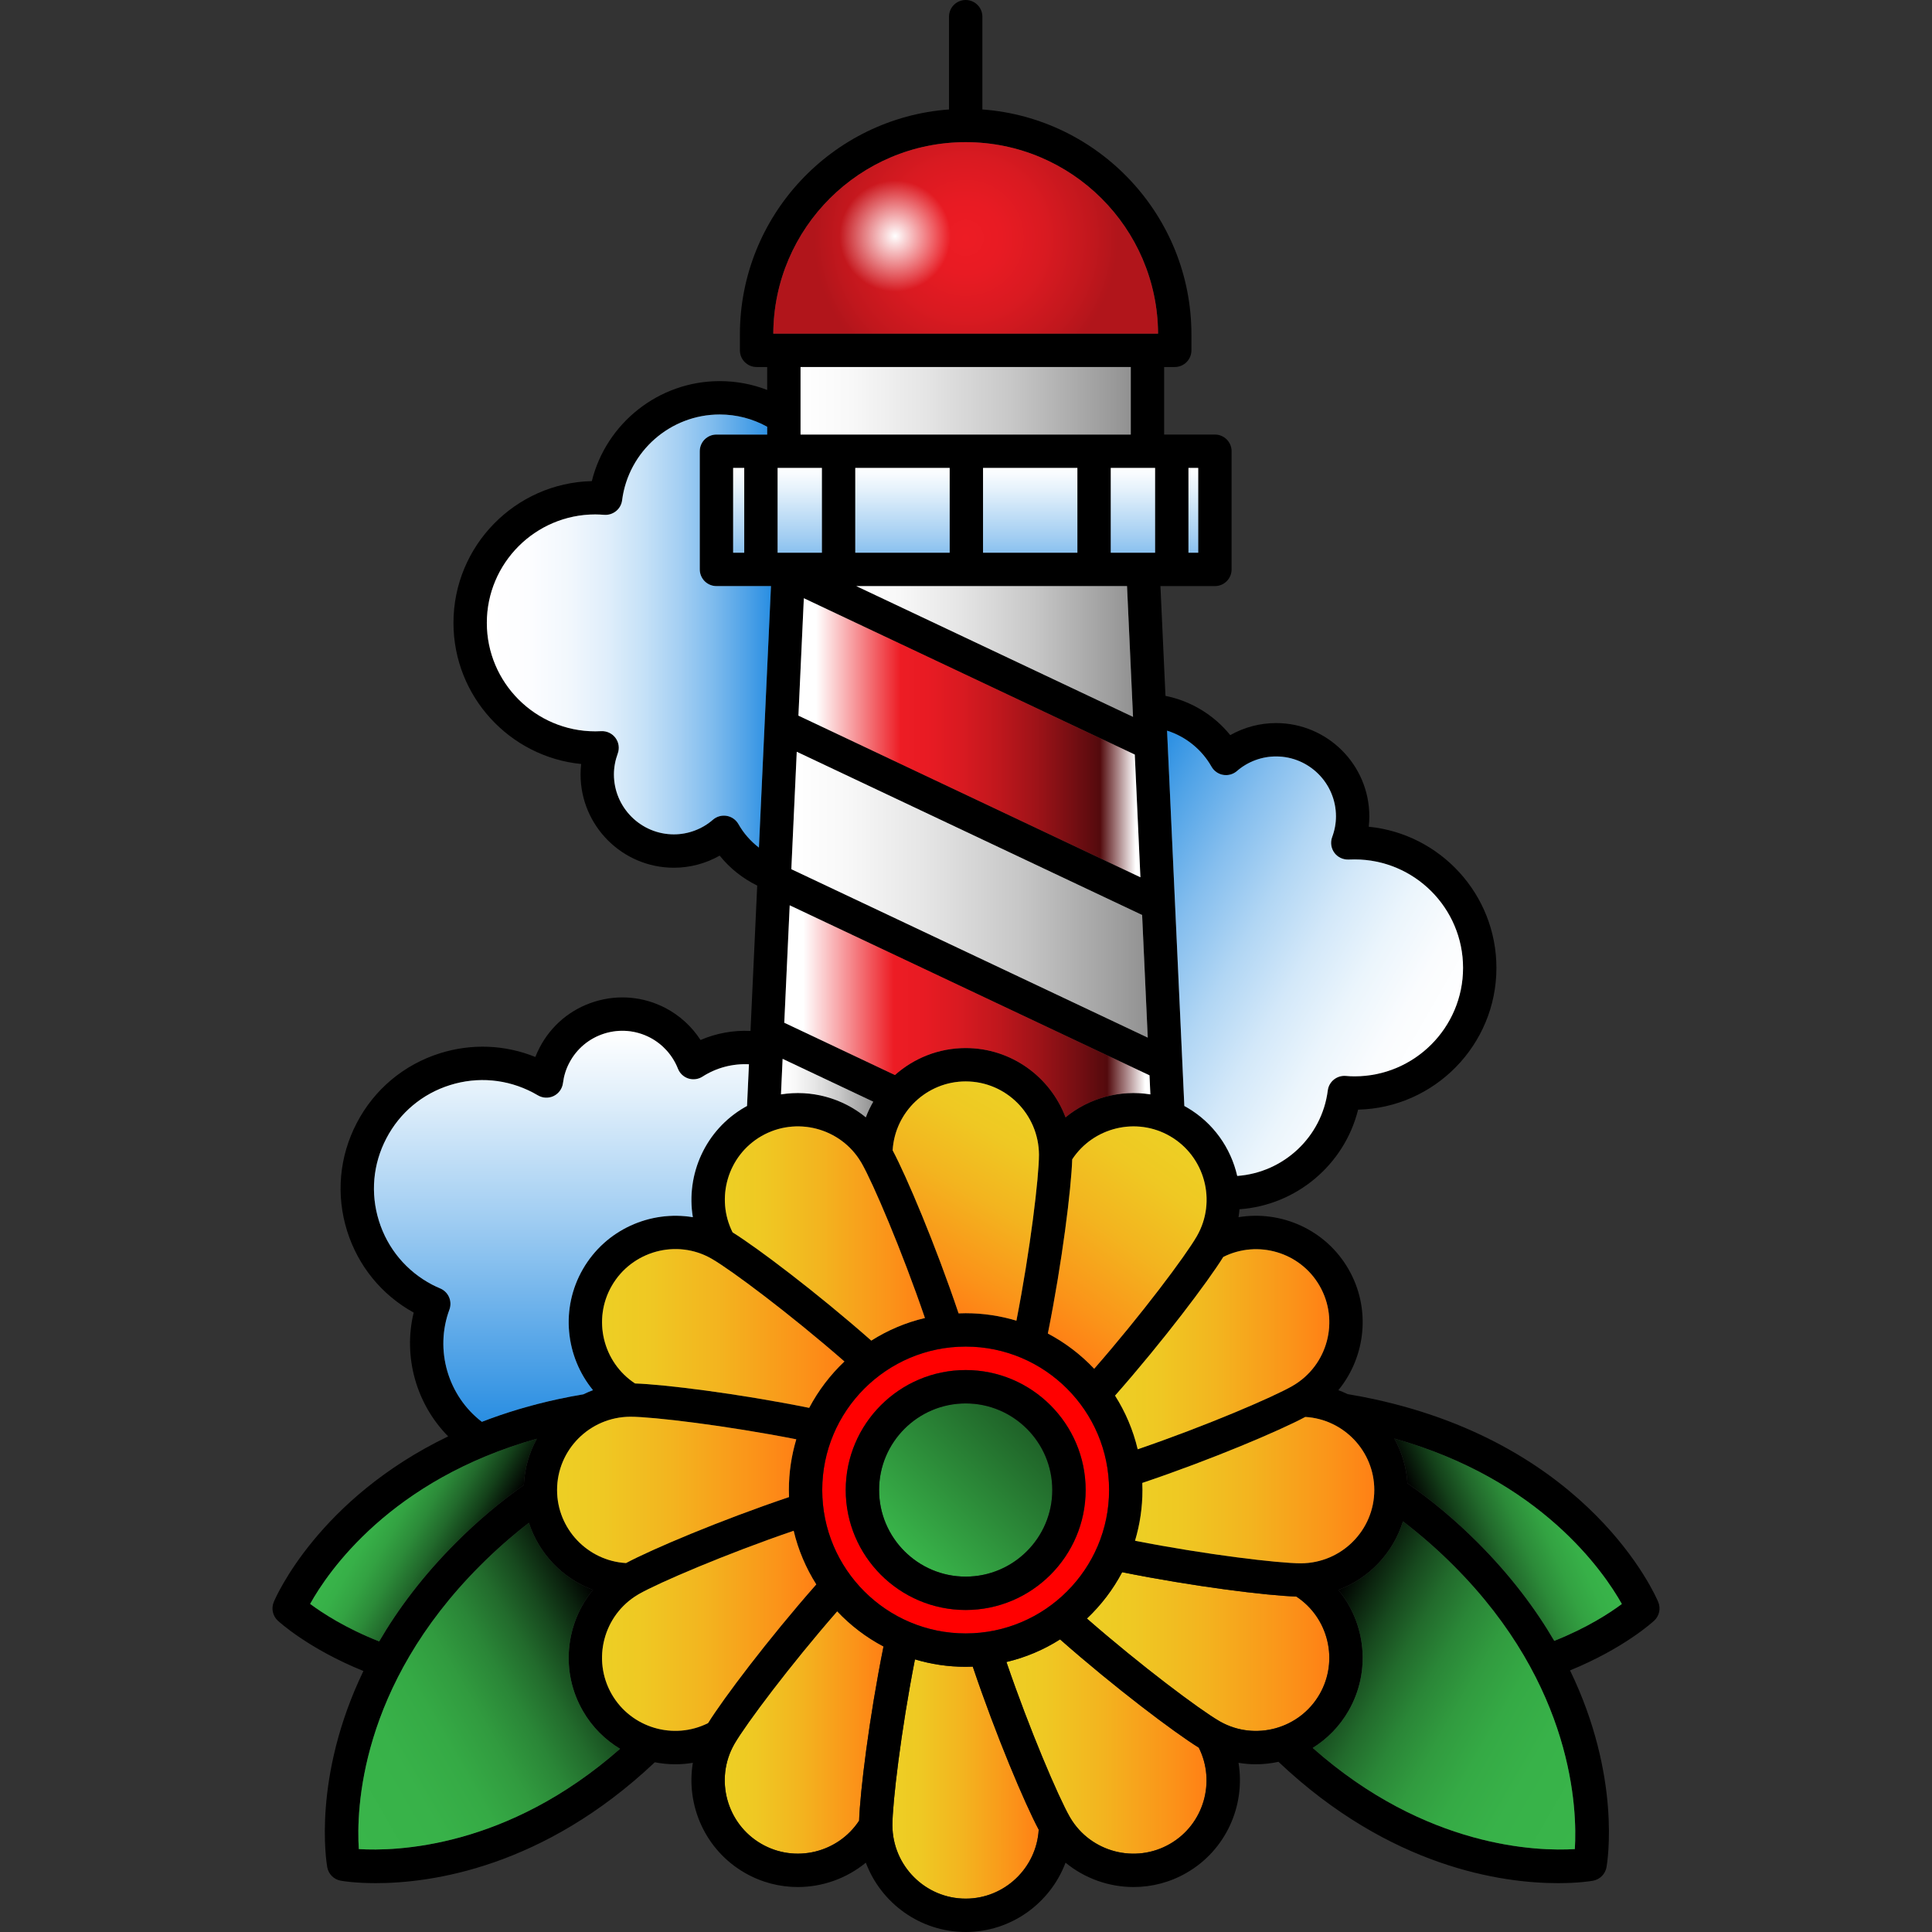
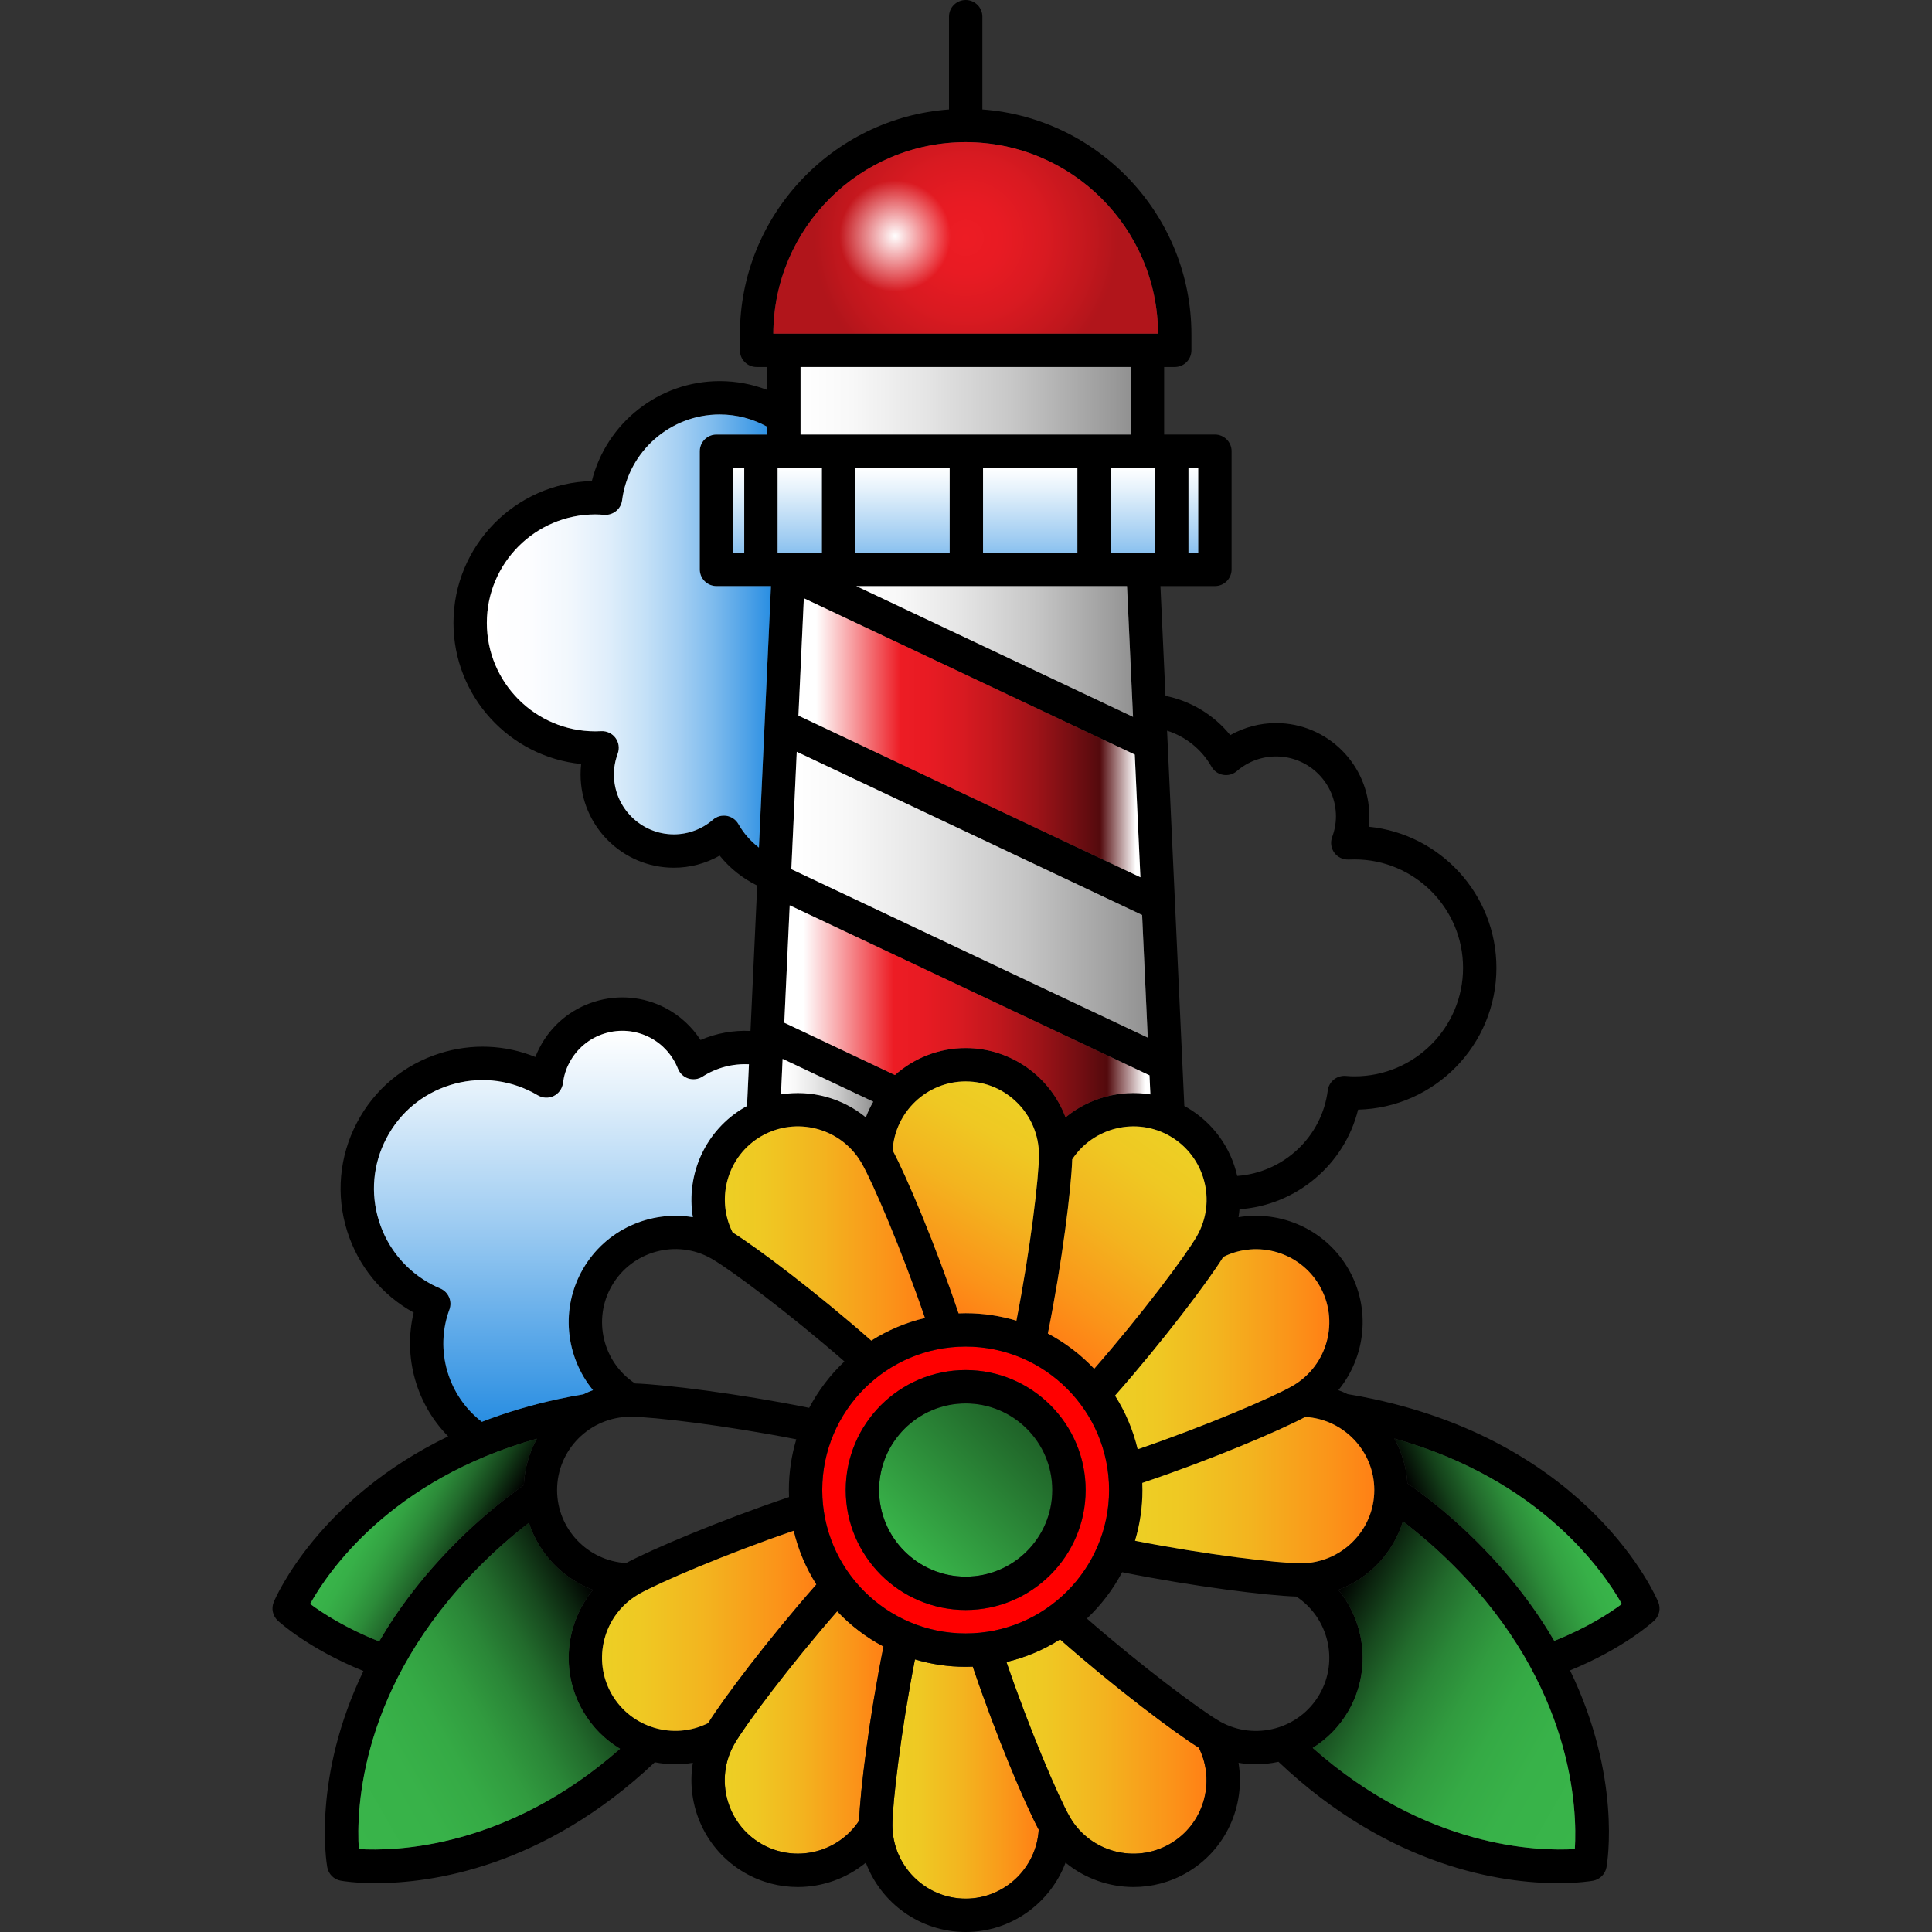
<svg xmlns="http://www.w3.org/2000/svg" version="1.1" id="Capa_1" viewBox="0 0 463.18 463.18" xml:space="preserve">
  <rect x="0" y="0" width="463.18" height="463.18" fill="#333333" stroke="none" />
  <g>
    <path style="fill:#FF0000;" d="M231.514,322.83c18.96,0,34.38,15.43,34.38,34.39s-15.42,34.38-34.38,34.38    s-34.39-15.42-34.39-34.38S212.554,322.83,231.514,322.83z M260.274,357.22c0-15.86-12.91-28.76-28.76-28.76    c-15.86,0-28.76,12.9-28.76,28.76c0,15.85,12.9,28.76,28.76,28.76C247.364,385.98,260.274,373.07,260.274,357.22z" />
    <linearGradient id="SVGID_1_" gradientUnits="userSpaceOnUse" x1="216.84" y1="371.89" x2="246.184" y2="342.546">
      <stop offset="0" style="stop-color:#39B54A" />
      <stop offset="1" style="stop-color:#1F6228" />
    </linearGradient>
    <path style="fill:url(#SVGID_1_);" d="M231.514,336.46c11.44,0,20.76,9.31,20.76,20.76c0,11.44-9.32,20.76-20.76,20.76    c-11.45,0-20.76-9.32-20.76-20.76C210.754,345.77,220.064,336.46,231.514,336.46z" />
    <linearGradient id="SVGID_2_" gradientUnits="userSpaceOnUse" x1="260.574" y1="395.949" x2="318.69" y2="395.949">
      <stop offset="0" style="stop-color:#EDCF24" />
      <stop offset="0.195" style="stop-color:#EFC823" />
      <stop offset="0.482" style="stop-color:#F3B41F" />
      <stop offset="0.827" style="stop-color:#FB9319" />
      <stop offset="1" style="stop-color:#FF8015" />
    </linearGradient>
-     <path style="fill:url(#SVGID_2_);" d="M310.784,382.76c7.7,5.07,10.23,15.36,5.56,23.44c-4.79,8.3-15.43,11.22-23.77,6.56    c-0.09-0.06-0.19-0.12-0.29-0.17c-4.72-2.74-18.73-13.23-31.71-24.56c3.39-3.2,6.26-6.95,8.45-11.11    C286.164,380.37,303.814,382.54,310.784,382.76z" />
    <linearGradient id="SVGID_3_" gradientUnits="userSpaceOnUse" x1="241.284" y1="418.715" x2="289.254" y2="418.715">
      <stop offset="0" style="stop-color:#EDCF24" />
      <stop offset="0.195" style="stop-color:#EFC823" />
      <stop offset="0.482" style="stop-color:#F3B41F" />
      <stop offset="0.827" style="stop-color:#FB9319" />
      <stop offset="1" style="stop-color:#FF8015" />
    </linearGradient>
    <path style="fill:url(#SVGID_3_);" d="M287.404,418.99c4.12,8.23,1.16,18.41-6.91,23.06c-8.31,4.81-19.01,2-23.9-6.25    c-0.04-0.07-0.08-0.15-0.13-0.22c-2.71-4.73-9.61-20.83-15.18-37.13c4.62-1.09,8.96-2.94,12.86-5.42    C267.284,404.61,281.504,415.32,287.404,418.99z" />
    <linearGradient id="SVGID_4_" gradientUnits="userSpaceOnUse" x1="213.944" y1="426.5" x2="249.024" y2="426.5">
      <stop offset="0" style="stop-color:#EDCF24" />
      <stop offset="0.195" style="stop-color:#EFC823" />
      <stop offset="0.482" style="stop-color:#F3B41F" />
      <stop offset="0.827" style="stop-color:#FB9319" />
      <stop offset="1" style="stop-color:#FF8015" />
    </linearGradient>
    <path style="fill:url(#SVGID_4_);" d="M249.024,438.65c-0.54,9.19-8.2,16.53-17.51,16.53c-9.65,0-17.52-7.85-17.57-17.57    c0-5.37,2.08-22.82,5.41-39.79c3.86,1.16,7.93,1.78,12.16,1.78c0.57,0,1.13-0.02,1.7-0.04    C238.794,416.13,245.744,432.52,249.024,438.65z" />
    <linearGradient id="SVGID_5_" gradientUnits="userSpaceOnUse" x1="173.754" y1="415.338" x2="211.814" y2="415.338">
      <stop offset="0" style="stop-color:#EDCF24" />
      <stop offset="0.195" style="stop-color:#EFC823" />
      <stop offset="0.482" style="stop-color:#F3B41F" />
      <stop offset="0.827" style="stop-color:#FB9319" />
      <stop offset="1" style="stop-color:#FF8015" />
    </linearGradient>
    <path style="fill:url(#SVGID_5_);" d="M211.814,394.73c-3.45,17.14-5.62,34.8-5.85,41.76c-5.06,7.7-15.35,10.23-23.43,5.56    c-8.33-4.8-11.24-15.49-6.52-23.85c0.05-0.07,0.09-0.14,0.12-0.21c2.75-4.72,13.24-18.74,24.57-31.71    C203.904,389.67,207.654,392.54,211.814,394.73z" />
    <path d="M397.544,384.06c0.65,1.55,0.27,3.33-0.96,4.47c-0.32,0.3-7.24,6.65-20.18,11.93c12.35,25.51,8.95,46.02,8.74,47.19    c-0.3,1.65-1.59,2.94-3.24,3.24c-0.42,0.08-3.46,0.58-8.4,0.58c-13.25,0-40.16-3.67-67-29.09c-1.78,0.39-3.6,0.59-5.43,0.59    c-1.38,0-2.77-0.12-4.15-0.35c1.69,10.21-2.97,20.9-12.43,26.36c-4.01,2.32-8.39,3.42-12.73,3.42c-5.9,0-11.7-2.05-16.31-5.84    c-3.65,9.69-13.02,16.62-23.94,16.62c-10.93,0-20.3-6.93-23.94-16.62c-4.62,3.79-10.41,5.84-16.31,5.84    c-4.34,0-8.72-1.1-12.73-3.42c-9.47-5.46-14.12-16.15-12.43-26.36c-1.38,0.23-2.77,0.35-4.16,0.35c-1.67,0-3.33-0.16-4.96-0.48    c-26.82,25.32-53.67,28.98-66.89,28.98c-4.94,0-7.98-0.51-8.4-0.59c-1.65-0.29-2.94-1.58-3.24-3.23    c-0.21-1.17-3.59-21.61,8.67-47.04c-13.15-5.32-20.21-11.78-20.53-12.08c-1.22-1.14-1.61-2.92-0.96-4.47    c0.51-1.22,10.73-24.72,41.81-39.7c-7.62-7.72-10.86-19.02-8.27-29.68c-7.66-4.23-13.32-11.16-15.96-19.57    c-2.71-8.66-1.88-17.87,2.33-25.91c4.2-8.05,11.3-13.98,19.97-16.7c7.58-2.37,15.57-2.04,22.83,0.9c0.3-0.78,0.65-1.54,1.04-2.28    c2.76-5.29,7.43-9.19,13.13-10.97c5.69-1.78,11.75-1.24,17.04,1.52c3.43,1.8,6.31,4.45,8.39,7.66c3.78-1.63,7.89-2.37,11.98-2.17    l1.61-34.85c-3.49-1.71-6.57-4.16-9-7.18c-3.34,1.89-7.11,2.9-10.98,2.9c-12.34,0-22.37-10.04-22.37-22.37    c0-0.84,0.05-1.67,0.14-2.5c-17.16-1.7-30.61-16.23-30.61-33.83c0-18.47,14.8-33.55,33.17-33.99    c3.45-13.89,16.04-23.97,30.66-23.97c3.93,0,7.78,0.72,11.38,2.12v-5.5h-2.54c-2.2,0-4-1.79-4-4V80.2    c0-28.49,22.15-51.9,50.13-53.96V4c0-2.21,1.79-4,4-4c2.21,0,4,1.79,4,4v22.24c27.98,2.06,50.12,25.47,50.12,53.96v3.79    c0,2.21-1.79,4-4,4h-2.54v16.19h12.17c2.21,0,4,1.79,4,4v28.33c0,2.21-1.79,4-4,4h-13.06l1.21,26.32    c6.1,1.22,11.62,4.57,15.53,9.41c3.33-1.88,7.11-2.89,10.98-2.89c12.33,0,22.36,10.03,22.36,22.36c0,0.83-0.05,1.67-0.14,2.49    c17.16,1.71,30.61,16.23,30.61,33.84c0,18.47-14.8,33.54-33.16,33.99c-3.27,13.18-14.78,22.91-28.43,23.88    c-0.06,0.64-0.14,1.27-0.24,1.9c10.21-1.69,20.89,2.97,26.35,12.43c5.47,9.46,4.15,21.04-2.41,29.04c0.75,0.28,1.49,0.6,2.22,0.95    c2.16,0.36,4.19,0.74,6.16,1.17C381.314,346.6,396.914,382.54,397.544,384.06z M372.624,393.38c7.91-3.14,13.36-6.72,16.2-8.84    c-4.28-7.63-19.46-29.92-54.54-39.66c1.78,3.22,2.89,6.86,3.14,10.73c5.93,4.18,11.56,8.91,16.75,14.1    C362.134,377.68,368.124,385.68,372.624,393.38z M377.554,443.3c0.57-9.29-0.2-39.09-29.04-67.93c-3.82-3.83-7.9-7.39-12.17-10.64    c-2.34,7.57-8.11,13.66-15.48,16.43c6.57,8,7.88,19.57,2.41,29.04c-2.15,3.73-5.13,6.71-8.56,8.85    C341.874,443.16,368.804,443.84,377.554,443.3z M350.754,232.04c0-14.34-11.66-26-26-26c-0.48,0-0.94,0.01-1.41,0.03    c-1.34,0.06-2.64-0.53-3.44-1.62c-0.8-1.09-1-2.5-0.53-3.77c0.6-1.62,0.91-3.29,0.91-4.97c0-7.92-6.44-14.36-14.36-14.36    c-3.44,0-6.77,1.24-9.38,3.5c-0.91,0.79-2.12,1.12-3.3,0.92c-1.18-0.2-2.21-0.93-2.8-1.97c-2.35-4.15-6.2-7.22-10.65-8.63    l4.14,89.98c0.18,0.1,0.37,0.2,0.56,0.31c6.39,3.69,10.59,9.76,12.12,16.46c11.1-0.8,20.29-9.33,21.71-20.5    c0.27-2.13,2.19-3.65,4.31-3.48c0.73,0.07,1.45,0.1,2.12,0.1C339.094,258.04,350.754,246.37,350.754,232.04z M329.474,357.22    c0-9.33-7.34-16.98-16.54-17.52c-6.14,3.29-22.51,10.24-39.08,15.82c0.02,0.56,0.04,1.13,0.04,1.7c0,4.22-0.62,8.3-1.78,12.16    c16.96,3.33,34.41,5.41,39.79,5.41C321.624,374.74,329.474,366.86,329.474,357.22z M309.954,332.21    c8.36-4.87,11.22-15.62,6.39-23.97c-4.65-8.07-14.83-11.03-23.07-6.9c-3.68,5.91-14.38,20.12-25.95,33.25    c2.48,3.9,4.33,8.23,5.43,12.86c16.33-5.59,32.45-12.5,37.14-15.2C309.914,332.23,309.944,332.22,309.954,332.21z M316.344,406.2    c4.67-8.08,2.14-18.37-5.56-23.44c-6.97-0.22-24.62-2.39-41.76-5.84c-2.19,4.16-5.06,7.91-8.45,11.11    c12.98,11.33,26.99,21.82,31.71,24.56c0.1,0.05,0.2,0.11,0.29,0.17C300.914,417.42,311.554,414.5,316.344,406.2z M280.494,442.05    c8.07-4.65,11.03-14.83,6.91-23.06c-5.9-3.67-20.12-14.38-33.26-25.96c-3.9,2.48-8.24,4.33-12.86,5.42    c5.57,16.3,12.47,32.4,15.18,37.13c0.05,0.07,0.09,0.15,0.13,0.22C261.484,444.05,272.184,446.86,280.494,442.05z M286.964,296.31    c4.79-8.37,1.88-19.1-6.47-23.93c-8.07-4.66-18.37-2.13-23.44,5.56c-0.22,6.96-2.39,24.62-5.84,41.76    c4.16,2.2,7.91,5.06,11.11,8.45c11.38-13.03,21.92-27.11,24.6-31.77c0,0,0.01-0.01,0.01-0.02    C286.944,296.35,286.954,296.33,286.964,296.31z M287.264,132.51v-20.33h-2.34v20.33H287.264z M185.394,79.99h92.24    c-0.11-25.34-20.76-45.91-46.12-45.91S185.504,54.65,185.394,79.99z M276.924,132.51v-20.33h-10.63v20.33H276.924z M275.794,262.37    l-0.21-4.57l-86.26-40.76l-1.3,28.15l26.53,12.54c4.52-4.02,10.46-6.47,16.96-6.47c10.93,0,20.3,6.92,23.94,16.61    C261.114,263.22,268.564,261.21,275.794,262.37z M275.164,248.76l-1.35-29.4l-82.8-39.13l-1.3,28.15L275.164,248.76z     M273.404,210.32l-1.35-29.42l-79.34-37.48l-1.3,28.15L273.404,210.32z M271.634,171.86l-1.44-31.35h-64.91L271.634,171.86z     M271.094,104.18V87.99h-79.17v16.19H271.094z M258.294,132.51v-20.33h-22.62v20.33H258.294z M265.894,357.22    c0-18.96-15.42-34.39-34.38-34.39s-34.39,15.43-34.39,34.39s15.43,34.38,34.39,34.38S265.894,376.18,265.894,357.22z     M243.674,316.62c3.33-16.97,5.41-34.42,5.41-39.79c-0.05-9.73-7.93-17.57-17.57-17.57c-9.32,0-16.97,7.33-17.51,16.52    c3.28,6.15,10.24,22.54,15.81,39.09c0.57-0.02,1.13-0.04,1.7-0.04C235.734,314.83,239.814,315.46,243.674,316.62z M231.514,455.18    c9.31,0,16.97-7.34,17.51-16.53c-3.28-6.13-10.23-22.52-15.81-39.09c-0.57,0.02-1.13,0.04-1.7,0.04c-4.23,0-8.3-0.62-12.16-1.78    c-3.33,16.97-5.41,34.42-5.41,39.79C213.994,447.33,221.864,455.18,231.514,455.18z M227.674,132.51v-20.33h-22.63v20.33H227.674z     M221.744,315.98c-5.57-16.27-12.45-32.36-15.17-37.11c-0.06-0.08-0.1-0.16-0.15-0.25c-4.89-8.23-15.58-11.03-23.89-6.24    c-8.07,4.66-11.03,14.84-6.9,23.07c5.85,3.64,20.09,14.36,33.25,25.95C212.784,318.93,217.114,317.07,221.744,315.98z     M209.354,264.12l-21.73-10.27l-0.39,8.52c7.23-1.16,14.68,0.85,20.34,5.5C208.064,266.56,208.664,265.31,209.354,264.12z     M205.964,436.49c0.23-6.96,2.4-24.62,5.85-41.76c-4.16-2.19-7.91-5.06-11.11-8.45c-11.33,12.97-21.82,26.99-24.57,31.71    c-0.03,0.07-0.07,0.14-0.12,0.21c-4.72,8.36-1.81,19.05,6.52,23.85C190.614,446.72,200.904,444.19,205.964,436.49z M197.044,132.51    v-20.33h-10.62v20.33H197.044z M193.994,337.52c2.2-4.16,5.06-7.91,8.45-11.12c-13.04-11.38-27.12-21.91-31.77-24.59    c-0.04-0.03-0.08-0.05-0.12-0.07c-8.32-4.76-19.05-1.85-23.87,6.5c-4.67,8.07-2.14,18.37,5.56,23.43    C159.214,331.9,176.864,334.07,193.994,337.52z M195.694,379.85c-2.47-3.91-4.33-8.24-5.42-12.86    c-16.29,5.57-32.36,12.46-37.1,15.17c-0.08,0.05-0.16,0.1-0.25,0.15c-8.24,4.89-11.05,15.58-6.25,23.89    c4.67,8.07,14.85,11.03,23.08,6.9C173.434,407.18,184.144,392.97,195.694,379.85z M189.124,357.22c0-4.23,0.63-8.31,1.78-12.16    c-16.96-3.33-34.4-5.41-39.78-5.41c-9.72,0.04-17.57,7.92-17.57,17.57c0,9.31,7.33,16.97,16.53,17.51    c6.14-3.28,22.51-10.23,39.08-15.82C189.144,358.35,189.124,357.79,189.124,357.22z M181.944,203.2l2.89-62.69h-13.07    c-2.21,0-4-1.79-4-4v-28.33c0-2.21,1.79-4,4-4h12.16v-1.87c-3.47-1.92-7.36-2.94-11.38-2.94c-11.84,0-21.9,8.84-23.4,20.58    c-0.27,2.1-2.15,3.62-4.26,3.48c-0.7-0.05-1.45-0.1-2.17-0.1c-14.34,0-26,11.66-26,26c0,14.33,11.66,26,26,26    c0.48,0,0.94-0.01,1.41-0.04c1.35-0.07,2.64,0.54,3.44,1.62s1,2.49,0.53,3.76c-0.6,1.65-0.91,3.33-0.91,4.99    c0,7.92,6.45,14.37,14.37,14.37c3.43,0,6.77-1.25,9.38-3.52c0.91-0.78,2.12-1.12,3.3-0.91c1.18,0.2,2.21,0.93,2.8,1.97    C178.284,199.78,179.964,201.68,181.944,203.2z M179.094,265.15l0.46-10c-3.88-0.19-7.81,0.82-11.13,2.96    c-1.01,0.65-2.26,0.81-3.4,0.45c-1.14-0.37-2.05-1.23-2.49-2.34c-1.27-3.22-3.64-5.86-6.68-7.46c-3.41-1.77-7.29-2.12-10.95-0.98    c-3.66,1.15-6.66,3.65-8.43,7.05c-0.79,1.49-1.29,3.11-1.51,4.84c-0.17,1.34-1.02,2.51-2.24,3.1c-1.22,0.58-2.65,0.51-3.81-0.19    c-0.38-0.23-0.76-0.44-1.16-0.65c-6.19-3.24-13.23-3.87-19.86-1.79c-6.62,2.07-12.05,6.61-15.26,12.76    c-3.23,6.16-3.86,13.19-1.78,19.82c2.07,6.62,6.61,12.05,12.76,15.27c0.56,0.29,1.15,0.57,1.95,0.91c1.96,0.84,2.92,3.07,2.18,5.07    c-3.6,9.7-0.33,20.69,7.78,26.9c5.56-2.15,11.68-4.02,18.42-5.47c1.9-0.41,3.85-0.78,5.93-1.13c0.74-0.37,1.51-0.7,2.29-0.99    c-6.57-8-7.88-19.58-2.41-29.04c5.46-9.46,16.14-14.12,26.35-12.43c-1.69-10.21,2.97-20.89,12.43-26.35    C178.724,265.35,178.914,265.25,179.094,265.15z M178.424,132.51v-20.33h-2.66v20.33H178.424z M148.654,419.26    c-3.58-2.16-6.68-5.2-8.9-9.06c-5.47-9.46-4.16-21.04,2.41-29.04c-7.26-2.74-12.96-8.68-15.36-16.08    c-4.1,3.15-8.02,6.59-11.71,10.29c-28.97,28.97-29.67,58.66-29.07,67.93C94.734,443.84,121.534,443.18,148.654,419.26z     M125.584,356.03c0.18-4.01,1.3-7.78,3.13-11.11c-35.1,9.79-50.12,31.98-54.36,39.6c2.9,2.16,8.5,5.83,16.55,8.99    c4.51-7.74,10.52-15.79,18.53-23.8C114.464,364.68,119.884,360.09,125.584,356.03z" />
    <linearGradient id="SVGID_6_" gradientUnits="userSpaceOnUse" x1="377.261" y1="358.568" x2="345.113" y2="372.881">
      <stop offset="0" style="stop-color:#39B54A" />
      <stop offset="0.13" style="stop-color:#37B048" />
      <stop offset="0.28" style="stop-color:#33A242" />
      <stop offset="0.44" style="stop-color:#2C8B39" />
      <stop offset="0.607" style="stop-color:#226A2C" />
      <stop offset="0.78" style="stop-color:#14411A" />
      <stop offset="0.955" style="stop-color:#050E06" />
      <stop offset="1" style="stop-color:#000000" />
    </linearGradient>
    <path style="fill:url(#SVGID_6_);" d="M388.824,384.54c-2.84,2.12-8.29,5.7-16.2,8.84c-4.5-7.7-10.49-15.7-18.45-23.67    c-5.19-5.19-10.82-9.92-16.75-14.1c-0.25-3.87-1.36-7.51-3.14-10.73C369.364,354.62,384.544,376.91,388.824,384.54z" />
    <linearGradient id="SVGID_7_" gradientUnits="userSpaceOnUse" x1="386.261" y1="428.219" x2="316.836" y2="388.136">
      <stop offset="0" style="stop-color:#39B54A" />
      <stop offset="0.235" style="stop-color:#38B249" />
      <stop offset="0.387" style="stop-color:#35AA45" />
      <stop offset="0.515" style="stop-color:#319B3F" />
      <stop offset="0.631" style="stop-color:#2A8637" />
      <stop offset="0.737" style="stop-color:#226B2C" />
      <stop offset="0.837" style="stop-color:#17491E" />
      <stop offset="0.93" style="stop-color:#0B220E" />
      <stop offset="1" style="stop-color:#000000" />
    </linearGradient>
    <path style="fill:url(#SVGID_7_);" d="M348.514,375.37c28.84,28.84,29.61,58.64,29.04,67.93c-8.75,0.54-35.68-0.14-62.84-24.25    c3.43-2.14,6.41-5.12,8.56-8.85c5.47-9.47,4.16-21.04-2.41-29.04c7.37-2.77,13.14-8.86,15.48-16.43    C340.614,367.98,344.694,371.54,348.514,375.37z" />
    <linearGradient id="SVGID_8_" gradientUnits="userSpaceOnUse" x1="342.05" y1="254.07" x2="261.193" y2="207.388">
      <stop offset="0" style="stop-color:#FFFFFF" />
      <stop offset="0.113" style="stop-color:#FAFCFE" />
      <stop offset="0.25" style="stop-color:#EBF5FC" />
      <stop offset="0.399" style="stop-color:#D3E8F9" />
      <stop offset="0.557" style="stop-color:#B1D6F4" />
      <stop offset="0.722" style="stop-color:#85BEEE" />
      <stop offset="0.889" style="stop-color:#50A3E7" />
      <stop offset="1" style="stop-color:#298EE2" />
    </linearGradient>
-     <path style="fill:url(#SVGID_8_);" d="M324.754,206.04c14.34,0,26,11.66,26,26c0,14.33-11.66,26-26,26c-0.67,0-1.39-0.03-2.12-0.1    c-2.12-0.17-4.04,1.35-4.31,3.48c-1.42,11.17-10.61,19.7-21.71,20.5c-1.53-6.7-5.73-12.77-12.12-16.46    c-0.19-0.11-0.38-0.21-0.56-0.31l-4.14-89.98c4.45,1.41,8.3,4.48,10.65,8.63c0.59,1.04,1.62,1.77,2.8,1.97    c1.18,0.2,2.39-0.13,3.3-0.92c2.61-2.26,5.94-3.5,9.38-3.5c7.92,0,14.36,6.44,14.36,14.36c0,1.68-0.31,3.35-0.91,4.97    c-0.47,1.27-0.27,2.68,0.53,3.77c0.8,1.09,2.1,1.68,3.44,1.62C323.814,206.05,324.274,206.04,324.754,206.04z" />
    <linearGradient id="SVGID_9_" gradientUnits="userSpaceOnUse" x1="272.114" y1="357.245" x2="329.474" y2="357.245">
      <stop offset="0" style="stop-color:#EDCF24" />
      <stop offset="0.195" style="stop-color:#EFC823" />
      <stop offset="0.482" style="stop-color:#F3B41F" />
      <stop offset="0.827" style="stop-color:#FB9319" />
      <stop offset="1" style="stop-color:#FF8015" />
    </linearGradient>
    <path style="fill:url(#SVGID_9_);" d="M312.934,339.7c9.2,0.54,16.54,8.19,16.54,17.52c0,9.64-7.85,17.52-17.57,17.57    c-5.38,0-22.83-2.08-39.79-5.41c1.16-3.86,1.78-7.94,1.78-12.16c0-0.57-0.02-1.14-0.04-1.7    C290.424,349.94,306.794,342.99,312.934,339.7z" />
    <linearGradient id="SVGID_10_" gradientUnits="userSpaceOnUse" x1="267.324" y1="323.467" x2="318.692" y2="323.467">
      <stop offset="0" style="stop-color:#EDCF24" />
      <stop offset="0.195" style="stop-color:#EFC823" />
      <stop offset="0.482" style="stop-color:#F3B41F" />
      <stop offset="0.827" style="stop-color:#FB9319" />
      <stop offset="1" style="stop-color:#FF8015" />
    </linearGradient>
    <path style="fill:url(#SVGID_10_);" d="M316.344,308.24c4.83,8.35,1.97,19.1-6.39,23.97c-0.01,0.01-0.04,0.02-0.06,0.04    c-4.69,2.7-20.81,9.61-37.14,15.2c-1.1-4.63-2.95-8.96-5.43-12.86c11.57-13.13,22.27-27.34,25.95-33.25    C301.514,297.21,311.694,300.17,316.344,308.24z" />
    <linearGradient id="SVGID_11_" gradientUnits="userSpaceOnUse" x1="282.118" y1="273.442" x2="249.264" y2="318.661">
      <stop offset="0" style="stop-color:#EDCF24" />
      <stop offset="0.195" style="stop-color:#EFC823" />
      <stop offset="0.482" style="stop-color:#F3B41F" />
      <stop offset="0.827" style="stop-color:#FB9319" />
      <stop offset="1" style="stop-color:#FF8015" />
    </linearGradient>
    <path style="fill:url(#SVGID_11_);" d="M280.494,272.38c8.35,4.83,11.26,15.56,6.47,23.93c-0.01,0.02-0.02,0.04-0.03,0.05    c0,0.01-0.01,0.02-0.01,0.02c-2.68,4.66-13.22,18.74-24.6,31.77c-3.2-3.39-6.95-6.25-11.11-8.45c3.45-17.14,5.62-34.8,5.84-41.76    C262.124,270.25,272.424,267.72,280.494,272.38z" />
    <linearGradient id="SVGID_12_" gradientUnits="userSpaceOnUse" x1="286.094" y1="112.18" x2="286.094" y2="132.51">
      <stop offset="0" style="stop-color:#FFFFFF" />
      <stop offset="0.263" style="stop-color:#E4F1FB" />
      <stop offset="0.825" style="stop-color:#A1CDF2" />
      <stop offset="1" style="stop-color:#8AC1EF" />
    </linearGradient>
    <rect x="284.924" y="112.18" style="fill:url(#SVGID_12_);" width="2.34" height="20.33" />
    <radialGradient id="SVGID_13_" cx="231.514" cy="57.035" r="36.428" gradientUnits="userSpaceOnUse">
      <stop offset="0" style="stop-color:#ED1C24" />
      <stop offset="0.238" style="stop-color:#E81B23" />
      <stop offset="0.525" style="stop-color:#D91A21" />
      <stop offset="0.836" style="stop-color:#C1171D" />
      <stop offset="1" style="stop-color:#B1151B" />
    </radialGradient>
    <path style="fill:url(#SVGID_13_);" d="M277.634,79.99h-92.24c0.11-25.34,20.76-45.91,46.12-45.91S277.524,54.65,277.634,79.99z" />
    <linearGradient id="SVGID_14_" gradientUnits="userSpaceOnUse" x1="271.609" y1="112.18" x2="271.609" y2="132.51">
      <stop offset="0" style="stop-color:#FFFFFF" />
      <stop offset="0.263" style="stop-color:#E4F1FB" />
      <stop offset="0.825" style="stop-color:#A1CDF2" />
      <stop offset="1" style="stop-color:#8AC1EF" />
    </linearGradient>
    <rect x="266.294" y="112.18" style="fill:url(#SVGID_14_);" width="10.63" height="20.33" />
    <linearGradient id="SVGID_15_" gradientUnits="userSpaceOnUse" x1="188.024" y1="242.455" x2="275.794" y2="242.455">
      <stop offset="0.052" style="stop-color:#FFFFFF" />
      <stop offset="0.299" style="stop-color:#ED1C24" />
      <stop offset="0.379" style="stop-color:#E81B23" />
      <stop offset="0.476" style="stop-color:#D91A21" />
      <stop offset="0.581" style="stop-color:#C1171D" />
      <stop offset="0.693" style="stop-color:#9F1318" />
      <stop offset="0.808" style="stop-color:#730E12" />
      <stop offset="0.882" style="stop-color:#530A0D" />
      <stop offset="0.986" style="stop-color:#FFFFFF" />
    </linearGradient>
    <path style="fill:url(#SVGID_15_);" d="M275.584,257.8l0.21,4.57c-7.23-1.16-14.68,0.85-20.34,5.5    c-3.64-9.69-13.01-16.61-23.94-16.61c-6.5,0-12.44,2.45-16.96,6.47l-26.53-12.54l1.3-28.15L275.584,257.8z" />
    <linearGradient id="SVGID_16_" gradientUnits="userSpaceOnUse" x1="189.714" y1="214.495" x2="275.164" y2="214.495">
      <stop offset="0" style="stop-color:#FFFFFF" />
      <stop offset="0.156" style="stop-color:#F8F8F8" />
      <stop offset="0.378" style="stop-color:#E5E5E5" />
      <stop offset="0.641" style="stop-color:#C7C7C7" />
      <stop offset="0.933" style="stop-color:#9C9C9C" />
      <stop offset="1" style="stop-color:#919191" />
    </linearGradient>
    <polygon style="fill:url(#SVGID_16_);" points="273.814,219.36 275.164,248.76 189.714,208.38 191.014,180.23  " />
    <linearGradient id="SVGID_17_" gradientUnits="userSpaceOnUse" x1="191.414" y1="176.87" x2="273.404" y2="176.87">
      <stop offset="0.052" style="stop-color:#FFFFFF" />
      <stop offset="0.299" style="stop-color:#ED1C24" />
      <stop offset="0.379" style="stop-color:#E81B23" />
      <stop offset="0.476" style="stop-color:#D91A21" />
      <stop offset="0.581" style="stop-color:#C1171D" />
      <stop offset="0.693" style="stop-color:#9F1318" />
      <stop offset="0.808" style="stop-color:#730E12" />
      <stop offset="0.882" style="stop-color:#530A0D" />
      <stop offset="0.986" style="stop-color:#FFFFFF" />
    </linearGradient>
    <polygon style="fill:url(#SVGID_17_);" points="272.054,180.9 273.404,210.32 191.414,171.57 192.714,143.42  " />
    <linearGradient id="SVGID_18_" gradientUnits="userSpaceOnUse" x1="205.284" y1="156.185" x2="271.634" y2="156.185">
      <stop offset="0" style="stop-color:#FFFFFF" />
      <stop offset="0.156" style="stop-color:#F8F8F8" />
      <stop offset="0.378" style="stop-color:#E5E5E5" />
      <stop offset="0.641" style="stop-color:#C7C7C7" />
      <stop offset="0.933" style="stop-color:#9C9C9C" />
      <stop offset="1" style="stop-color:#919191" />
    </linearGradient>
    <polygon style="fill:url(#SVGID_18_);" points="270.194,140.51 271.634,171.86 205.284,140.51  " />
    <linearGradient id="SVGID_19_" gradientUnits="userSpaceOnUse" x1="191.924" y1="96.085" x2="271.094" y2="96.085">
      <stop offset="0" style="stop-color:#FFFFFF" />
      <stop offset="0.156" style="stop-color:#F8F8F8" />
      <stop offset="0.378" style="stop-color:#E5E5E5" />
      <stop offset="0.641" style="stop-color:#C7C7C7" />
      <stop offset="0.933" style="stop-color:#9C9C9C" />
      <stop offset="1" style="stop-color:#919191" />
    </linearGradient>
    <rect x="191.924" y="87.99" style="fill:url(#SVGID_19_);" width="79.17" height="16.19" />
    <linearGradient id="SVGID_20_" gradientUnits="userSpaceOnUse" x1="246.984" y1="112.18" x2="246.984" y2="132.51">
      <stop offset="0" style="stop-color:#FFFFFF" />
      <stop offset="0.263" style="stop-color:#E4F1FB" />
      <stop offset="0.825" style="stop-color:#A1CDF2" />
      <stop offset="1" style="stop-color:#8AC1EF" />
    </linearGradient>
    <rect x="235.674" y="112.18" style="fill:url(#SVGID_20_);" width="22.62" height="20.33" />
    <path d="M231.514,328.46c15.85,0,28.76,12.9,28.76,28.76c0,15.85-12.91,28.76-28.76,28.76c-15.86,0-28.76-12.91-28.76-28.76    C202.754,341.36,215.654,328.46,231.514,328.46z M252.274,357.22c0-11.45-9.32-20.76-20.76-20.76c-11.45,0-20.76,9.31-20.76,20.76    c0,11.44,9.31,20.76,20.76,20.76C242.954,377.98,252.274,368.66,252.274,357.22z" />
    <linearGradient id="SVGID_21_" gradientUnits="userSpaceOnUse" x1="245.871" y1="264.845" x2="220.195" y2="309.317">
      <stop offset="0" style="stop-color:#EDCF24" />
      <stop offset="0.195" style="stop-color:#EFC823" />
      <stop offset="0.482" style="stop-color:#F3B41F" />
      <stop offset="0.827" style="stop-color:#FB9319" />
      <stop offset="1" style="stop-color:#FF8015" />
    </linearGradient>
    <path style="fill:url(#SVGID_21_);" d="M249.084,276.83c0,5.37-2.08,22.82-5.41,39.79c-3.86-1.16-7.94-1.79-12.16-1.79    c-0.57,0-1.13,0.02-1.7,0.04c-5.57-16.55-12.53-32.94-15.81-39.09c0.54-9.19,8.19-16.52,17.51-16.52    C241.154,259.26,249.034,267.1,249.084,276.83z" />
    <linearGradient id="SVGID_22_" gradientUnits="userSpaceOnUse" x1="216.359" y1="112.18" x2="216.359" y2="132.51">
      <stop offset="0" style="stop-color:#FFFFFF" />
      <stop offset="0.263" style="stop-color:#E4F1FB" />
      <stop offset="0.825" style="stop-color:#A1CDF2" />
      <stop offset="1" style="stop-color:#8AC1EF" />
    </linearGradient>
    <rect x="205.044" y="112.18" style="fill:url(#SVGID_22_);" width="22.63" height="20.33" />
    <linearGradient id="SVGID_23_" gradientUnits="userSpaceOnUse" x1="173.777" y1="295.72" x2="221.744" y2="295.72">
      <stop offset="0" style="stop-color:#EDCF24" />
      <stop offset="0.195" style="stop-color:#EFC823" />
      <stop offset="0.482" style="stop-color:#F3B41F" />
      <stop offset="0.827" style="stop-color:#FB9319" />
      <stop offset="1" style="stop-color:#FF8015" />
    </linearGradient>
    <path style="fill:url(#SVGID_23_);" d="M206.574,278.87c2.72,4.75,9.6,20.84,15.17,37.11c-4.63,1.09-8.96,2.95-12.86,5.42    c-13.16-11.59-27.4-22.31-33.25-25.95c-4.13-8.23-1.17-18.41,6.9-23.07c8.31-4.79,19-1.99,23.89,6.24    C206.474,278.71,206.514,278.79,206.574,278.87z" />
    <linearGradient id="SVGID_24_" gradientUnits="userSpaceOnUse" x1="187.234" y1="260.86" x2="209.354" y2="260.86">
      <stop offset="0" style="stop-color:#FFFFFF" />
      <stop offset="0.156" style="stop-color:#F8F8F8" />
      <stop offset="0.378" style="stop-color:#E5E5E5" />
      <stop offset="0.641" style="stop-color:#C7C7C7" />
      <stop offset="0.933" style="stop-color:#9C9C9C" />
      <stop offset="1" style="stop-color:#919191" />
    </linearGradient>
    <path style="fill:url(#SVGID_24_);" d="M187.624,253.85l21.73,10.27c-0.69,1.19-1.29,2.44-1.78,3.75    c-5.66-4.65-13.11-6.66-20.34-5.5L187.624,253.85z" />
    <linearGradient id="SVGID_25_" gradientUnits="userSpaceOnUse" x1="191.734" y1="112.18" x2="191.734" y2="132.51">
      <stop offset="0" style="stop-color:#FFFFFF" />
      <stop offset="0.263" style="stop-color:#E4F1FB" />
      <stop offset="0.825" style="stop-color:#A1CDF2" />
      <stop offset="1" style="stop-color:#8AC1EF" />
    </linearGradient>
    <rect x="186.424" y="112.18" style="fill:url(#SVGID_25_);" width="10.62" height="20.33" />
    <linearGradient id="SVGID_26_" gradientUnits="userSpaceOnUse" x1="144.338" y1="318.486" x2="202.444" y2="318.486">
      <stop offset="0" style="stop-color:#EDCF24" />
      <stop offset="0.195" style="stop-color:#EFC823" />
      <stop offset="0.482" style="stop-color:#F3B41F" />
      <stop offset="0.827" style="stop-color:#FB9319" />
      <stop offset="1" style="stop-color:#FF8015" />
    </linearGradient>
-     <path style="fill:url(#SVGID_26_);" d="M202.444,326.4c-3.39,3.21-6.25,6.96-8.45,11.12c-17.13-3.45-34.78-5.62-41.75-5.85    c-7.7-5.06-10.23-15.36-5.56-23.43c4.82-8.35,15.55-11.26,23.87-6.5c0.04,0.02,0.08,0.04,0.12,0.07    C175.324,304.49,189.404,315.02,202.444,326.4z" />
    <linearGradient id="SVGID_27_" gradientUnits="userSpaceOnUse" x1="144.33" y1="390.973" x2="195.694" y2="390.973">
      <stop offset="0" style="stop-color:#EDCF24" />
      <stop offset="0.195" style="stop-color:#EFC823" />
      <stop offset="0.482" style="stop-color:#F3B41F" />
      <stop offset="0.827" style="stop-color:#FB9319" />
      <stop offset="1" style="stop-color:#FF8015" />
    </linearGradient>
    <path style="fill:url(#SVGID_27_);" d="M190.274,366.99c1.09,4.62,2.95,8.95,5.42,12.86c-11.55,13.12-22.26,27.33-25.94,33.25    c-8.23,4.13-18.41,1.17-23.08-6.9c-4.8-8.31-1.99-19,6.25-23.89c0.09-0.05,0.17-0.1,0.25-0.15    C157.914,379.45,173.984,372.56,190.274,366.99z" />
    <linearGradient id="SVGID_28_" gradientUnits="userSpaceOnUse" x1="133.554" y1="357.19" x2="190.904" y2="357.19">
      <stop offset="0" style="stop-color:#EDCF24" />
      <stop offset="0.195" style="stop-color:#EFC823" />
      <stop offset="0.482" style="stop-color:#F3B41F" />
      <stop offset="0.827" style="stop-color:#FB9319" />
      <stop offset="1" style="stop-color:#FF8015" />
    </linearGradient>
-     <path style="fill:url(#SVGID_28_);" d="M190.904,345.06c-1.15,3.85-1.78,7.93-1.78,12.16c0,0.57,0.02,1.13,0.04,1.69    c-16.57,5.59-32.94,12.54-39.08,15.82c-9.2-0.54-16.53-8.2-16.53-17.51c0-9.65,7.85-17.53,17.57-17.57    C156.504,339.65,173.944,341.73,190.904,345.06z" />
    <linearGradient id="SVGID_29_" gradientUnits="userSpaceOnUse" x1="116.714" y1="151.285" x2="184.834" y2="151.285">
      <stop offset="0" style="stop-color:#FFFFFF" />
      <stop offset="0.157" style="stop-color:#FCFDFF" />
      <stop offset="0.296" style="stop-color:#F1F7FD" />
      <stop offset="0.428" style="stop-color:#DFEEFB" />
      <stop offset="0.555" style="stop-color:#C5E1F7" />
      <stop offset="0.68" style="stop-color:#A4CFF3" />
      <stop offset="0.802" style="stop-color:#7CBAED" />
      <stop offset="0.919" style="stop-color:#4DA1E7" />
      <stop offset="1" style="stop-color:#298EE2" />
    </linearGradient>
    <path style="fill:url(#SVGID_29_);" d="M184.834,140.51l-2.89,62.69c-1.98-1.52-3.66-3.42-4.91-5.63c-0.59-1.04-1.62-1.77-2.8-1.97    c-1.18-0.21-2.39,0.13-3.3,0.91c-2.61,2.27-5.95,3.52-9.38,3.52c-7.92,0-14.37-6.45-14.37-14.37c0-1.66,0.31-3.34,0.91-4.99    c0.47-1.27,0.27-2.68-0.53-3.76s-2.09-1.69-3.44-1.62c-0.47,0.03-0.93,0.04-1.41,0.04c-14.34,0-26-11.67-26-26    c0-14.34,11.66-26,26-26c0.72,0,1.47,0.05,2.17,0.1c2.11,0.14,3.99-1.38,4.26-3.48c1.5-11.74,11.56-20.58,23.4-20.58    c4.02,0,7.91,1.02,11.38,2.94v1.87h-12.16c-2.21,0-4,1.79-4,4v28.33c0,2.21,1.79,4,4,4H184.834z" />
    <linearGradient id="SVGID_30_" gradientUnits="userSpaceOnUse" x1="134.602" y1="247.122" x2="134.602" y2="340.87">
      <stop offset="0" style="stop-color:#FFFFFF" />
      <stop offset="0.153" style="stop-color:#E4F1FB" />
      <stop offset="0.482" style="stop-color:#A0CDF2" />
      <stop offset="0.958" style="stop-color:#3393E3" />
      <stop offset="1" style="stop-color:#298EE2" />
    </linearGradient>
    <path style="fill:url(#SVGID_30_);" d="M179.554,255.15l-0.46,10c-0.18,0.1-0.37,0.2-0.56,0.31c-9.46,5.46-14.12,16.14-12.43,26.35    c-10.21-1.69-20.89,2.97-26.35,12.43c-5.47,9.46-4.16,21.04,2.41,29.04c-0.78,0.29-1.55,0.62-2.29,0.99    c-2.08,0.35-4.03,0.72-5.93,1.13c-6.74,1.45-12.86,3.32-18.42,5.47c-8.11-6.21-11.38-17.2-7.78-26.9c0.74-2-0.22-4.23-2.18-5.07    c-0.8-0.34-1.39-0.62-1.95-0.91c-6.15-3.22-10.69-8.65-12.76-15.27c-2.08-6.63-1.45-13.66,1.78-19.82    c3.21-6.15,8.64-10.69,15.26-12.76c6.63-2.08,13.67-1.45,19.86,1.79c0.4,0.21,0.78,0.42,1.16,0.65c1.16,0.7,2.59,0.77,3.81,0.19    c1.22-0.59,2.07-1.76,2.24-3.1c0.22-1.73,0.72-3.35,1.51-4.84c1.77-3.4,4.77-5.9,8.43-7.05c3.66-1.14,7.54-0.79,10.95,0.98    c3.04,1.6,5.41,4.24,6.68,7.46c0.44,1.11,1.35,1.97,2.49,2.34c1.14,0.36,2.39,0.2,3.4-0.45    C171.744,255.97,175.674,254.96,179.554,255.15z" />
    <linearGradient id="SVGID_31_" gradientUnits="userSpaceOnUse" x1="177.094" y1="112.18" x2="177.094" y2="132.51">
      <stop offset="0" style="stop-color:#FFFFFF" />
      <stop offset="0.263" style="stop-color:#E4F1FB" />
      <stop offset="0.825" style="stop-color:#A1CDF2" />
      <stop offset="1" style="stop-color:#8AC1EF" />
    </linearGradient>
    <rect x="175.764" y="112.18" style="fill:url(#SVGID_31_);" width="2.66" height="20.33" />
    <linearGradient id="SVGID_32_" gradientUnits="userSpaceOnUse" x1="77.341" y1="428.261" x2="146.353" y2="388.416">
      <stop offset="0" style="stop-color:#39B54A" />
      <stop offset="0.235" style="stop-color:#38B249" />
      <stop offset="0.387" style="stop-color:#35AA45" />
      <stop offset="0.515" style="stop-color:#319B3F" />
      <stop offset="0.631" style="stop-color:#2A8637" />
      <stop offset="0.737" style="stop-color:#226B2C" />
      <stop offset="0.837" style="stop-color:#17491E" />
      <stop offset="0.93" style="stop-color:#0B220E" />
      <stop offset="1" style="stop-color:#000000" />
    </linearGradient>
    <path style="fill:url(#SVGID_32_);" d="M139.754,410.2c2.22,3.86,5.32,6.9,8.9,9.06c-27.12,23.92-53.92,24.58-62.63,24.04    c-0.6-9.27,0.1-38.96,29.07-67.93c3.69-3.7,7.61-7.14,11.71-10.29c2.4,7.4,8.1,13.34,15.36,16.08    C135.594,389.16,134.284,400.74,139.754,410.2z" />
    <linearGradient id="SVGID_33_" gradientUnits="userSpaceOnUse" x1="89.618" y1="358.069" x2="115.709" y2="373.133">
      <stop offset="0" style="stop-color:#39B54A" />
      <stop offset="0.13" style="stop-color:#37B048" />
      <stop offset="0.28" style="stop-color:#33A242" />
      <stop offset="0.44" style="stop-color:#2C8B39" />
      <stop offset="0.607" style="stop-color:#226A2C" />
      <stop offset="0.78" style="stop-color:#14411A" />
      <stop offset="0.955" style="stop-color:#050E06" />
      <stop offset="1" style="stop-color:#000000" />
    </linearGradient>
    <path style="fill:url(#SVGID_33_);" d="M128.714,344.92c-1.83,3.33-2.95,7.1-3.13,11.11c-5.7,4.06-11.12,8.65-16.15,13.68    c-8.01,8.01-14.02,16.06-18.53,23.8c-8.05-3.16-13.65-6.83-16.55-8.99C78.594,376.9,93.614,354.71,128.714,344.92z" />
    <radialGradient id="SVGID_34_" cx="214.599" cy="56.595" r="13.335" gradientUnits="userSpaceOnUse">
      <stop offset="0" style="stop-color:#FFFFFF" />
      <stop offset="1" style="stop-color:#FFFFFF;stop-opacity:0" />
    </radialGradient>
    <circle style="fill:url(#SVGID_34_);" cx="214.599" cy="56.595" r="13.335" />
  </g>
</svg>